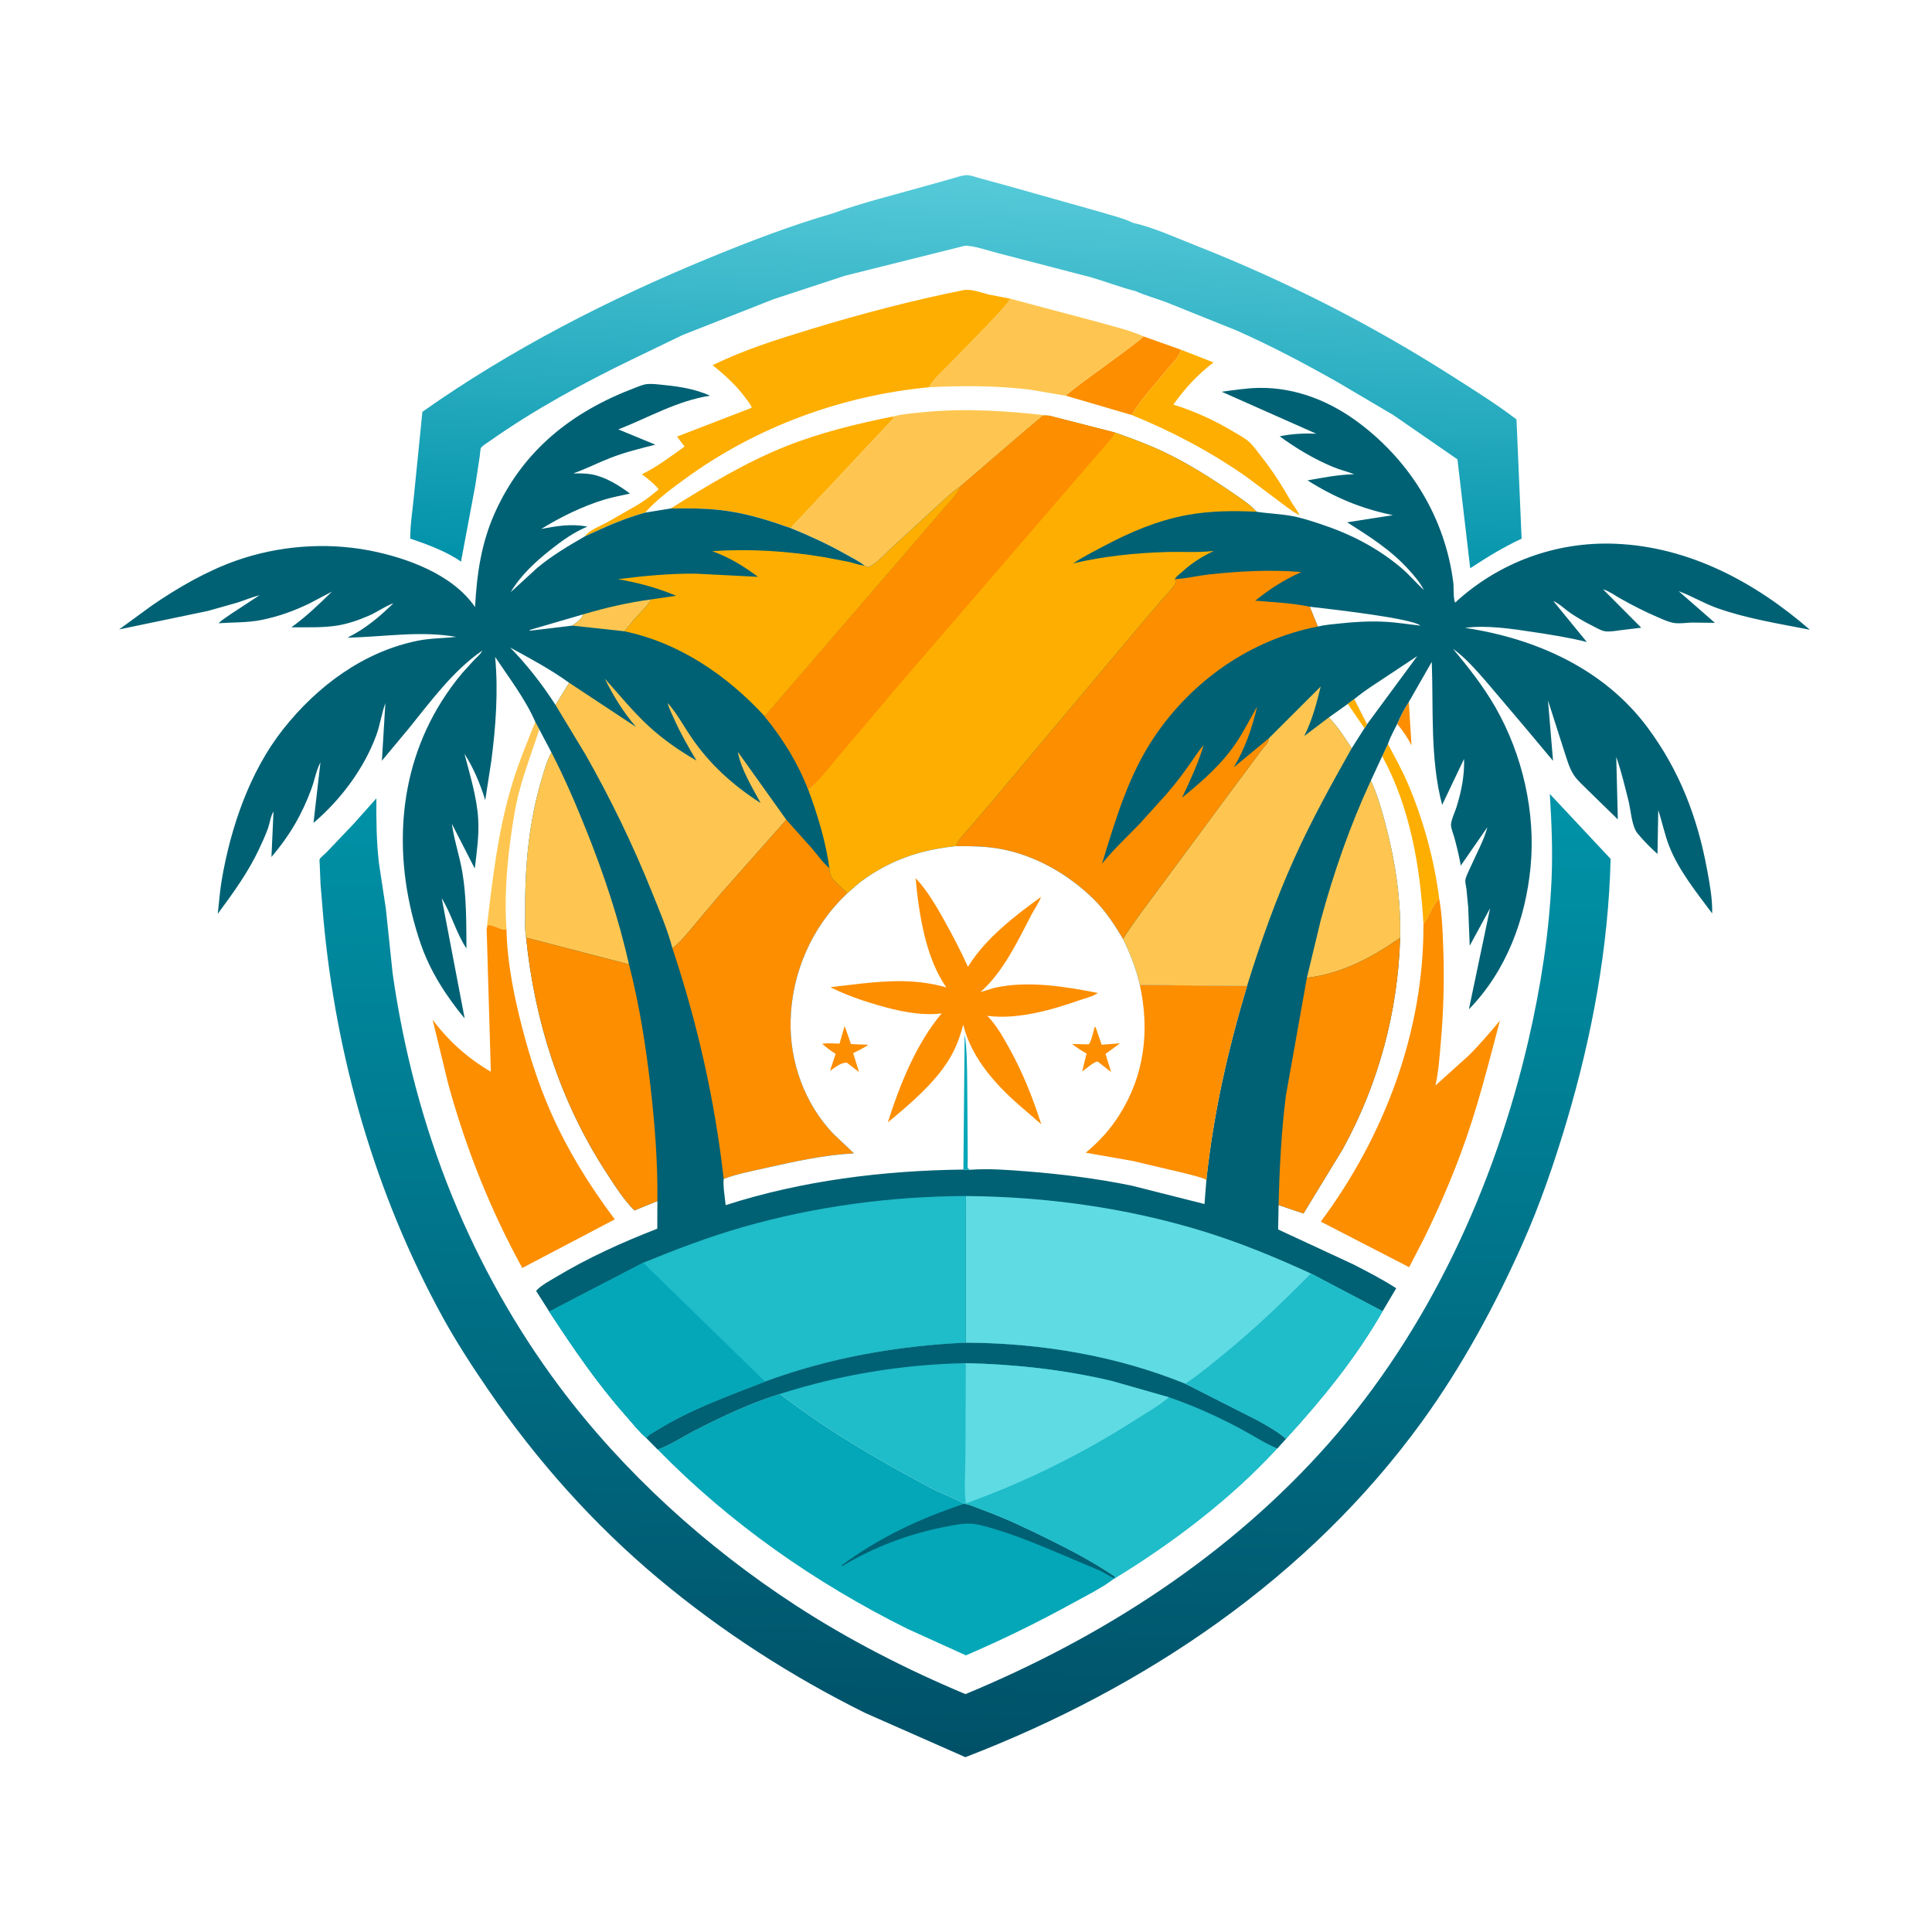
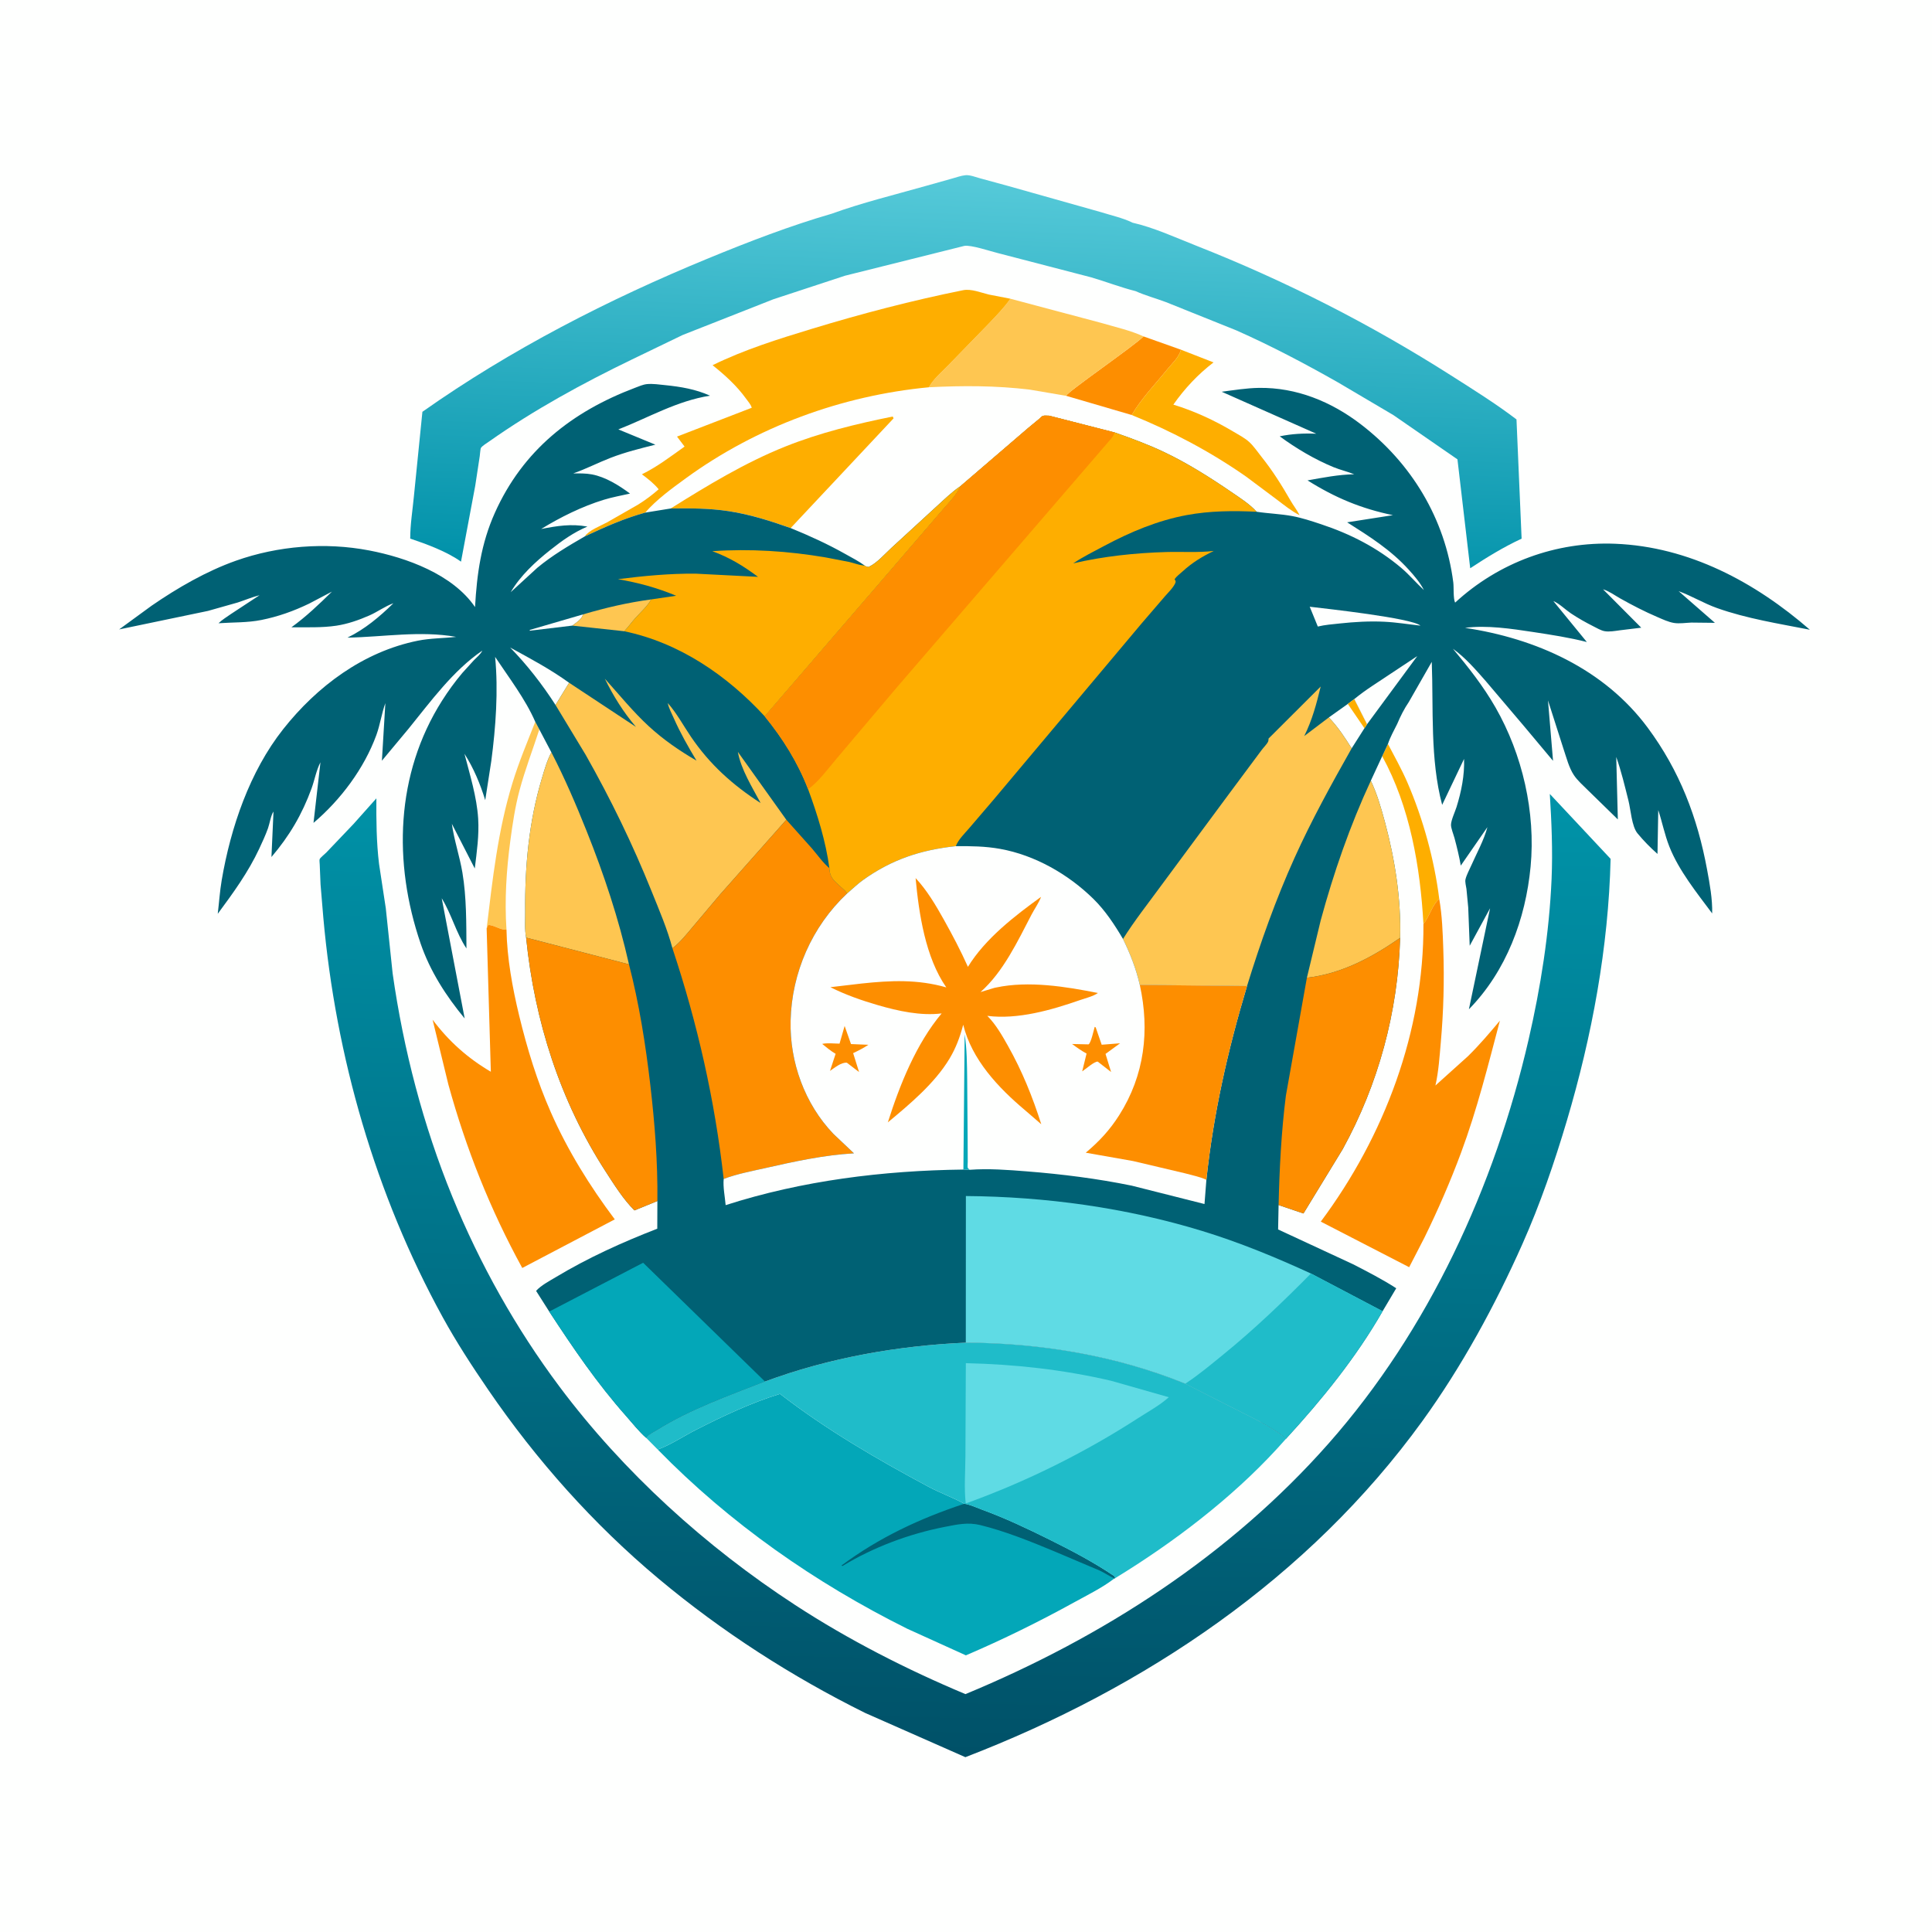
<svg xmlns="http://www.w3.org/2000/svg" version="1.1" style="display: block;" viewBox="0 0 2048 2048" width="1024" height="1024">
  <defs>
    <linearGradient id="Gradient1" gradientUnits="userSpaceOnUse" x1="1021.54" y1="615.001" x2="1038.37" y2="186.408">
      <stop class="stop0" offset="0" stop-opacity="1" stop-color="rgb(0,145,169)" />
      <stop class="stop1" offset="1" stop-opacity="1" stop-color="rgb(86,202,217)" />
    </linearGradient>
    <linearGradient id="Gradient2" gradientUnits="userSpaceOnUse" x1="1003.94" y1="1859.62" x2="1024.09" y2="835.782">
      <stop class="stop0" offset="0" stop-opacity="1" stop-color="rgb(0,81,104)" />
      <stop class="stop1" offset="1" stop-opacity="1" stop-color="rgb(0,147,168)" />
    </linearGradient>
  </defs>
  <path transform="translate(0,0)" fill="rgb(254,255,254)" d="M -0 -0 L 2048 0 L 2048 2048 L -0 2048 L -0 -0 z" />
-   <path transform="translate(0,0)" fill="rgb(253,142,0)" d="M 1493.41 744.136 L 1496.27 790.109 C 1491.96 781.63 1487.16 774.675 1481.1 767.383 C 1484.47 759.335 1488.49 751.349 1493.41 744.136 z" />
  <path transform="translate(0,0)" fill="rgb(254,174,0)" d="M 1471.28 788.61 C 1478.33 802.115 1485.85 815.463 1491.9 829.452 C 1508.45 867.744 1520.5 911.5 1525.66 952.862 C 1518.22 959.01 1515.3 971.738 1508.9 979.453 C 1505.52 918.968 1494.68 855.399 1465.18 801.599 L 1471.28 788.61 z" />
  <path transform="translate(0,0)" fill="rgb(254,198,81)" d="M 567.405 765.138 L 571.717 773.268 C 564.711 794.841 556.537 815.979 550.682 837.922 C 546.049 855.283 543.314 873.494 540.959 891.281 C 536.816 922.574 534.786 953.874 536.889 985.422 C 531.056 986.258 523.668 980.5 517.526 980.5 L 515.861 984.213 C 522.143 932.036 527.75 880.491 543.228 830 C 550.078 807.654 558.858 786.81 567.405 765.138 z" />
  <path transform="translate(0,0)" fill="rgb(253,142,0)" d="M 1212.16 356.609 L 1251.88 370.715 C 1249.7 378.893 1242.55 385.107 1237.31 391.584 C 1224.73 407.14 1209.71 422.612 1199.68 439.922 L 1130.21 419.593 C 1130.73 415.773 1202.38 366.724 1212.16 356.609 z" />
  <path transform="translate(0,0)" fill="rgb(254,174,0)" d="M 1251.88 370.715 L 1286.4 384.166 C 1270.07 396.565 1255.58 412.087 1243.81 428.916 C 1266.02 435.723 1287.2 445.505 1307.15 457.377 C 1312.84 460.765 1319.6 464.253 1324.47 468.766 C 1329.06 473.027 1333.21 479.163 1337.15 484.107 C 1349.13 499.135 1358.65 514.297 1368.21 530.938 C 1370.95 535.705 1374.43 540.11 1376.99 544.956 L 1377.59 546.108 C 1369.26 541.903 1361.67 535.762 1354.26 530.141 L 1321.02 505.285 C 1283.22 478.864 1242.39 457.239 1199.68 439.922 C 1209.71 422.612 1224.73 407.14 1237.31 391.584 C 1242.55 385.107 1249.7 378.893 1251.88 370.715 z" />
  <path transform="translate(0,0)" fill="rgb(254,174,0)" d="M 946.349 441.526 L 947.205 443.507 L 838.124 559.776 C 816.51 552.146 795.051 545.303 772.302 541.84 C 751.881 538.732 731.552 538.748 710.959 539.017 C 749.875 514.66 789.628 490.479 832.387 473.37 C 869.173 458.65 907.601 449.365 946.349 441.526 z" />
  <path transform="translate(0,0)" fill="rgb(254,198,81)" d="M 1071.06 316.669 L 1167.72 342.394 C 1182.2 346.647 1198.51 350.3 1212.16 356.609 C 1202.38 366.724 1130.73 415.773 1130.21 419.593 L 1091.62 413.03 C 1055.82 408.694 1020.6 408.706 984.674 410.514 C 989.258 401.88 998.67 394.015 1005.5 386.92 L 1048.14 343.056 C 1056.06 334.666 1064.5 326.174 1071.06 316.669 z" />
-   <path transform="translate(0,0)" fill="rgb(254,198,81)" d="M 946.349 441.526 C 956.861 438.78 968.545 437.959 979.367 436.895 C 1023.84 432.52 1067.93 435.537 1112.17 440.66 C 1110.48 440.704 1106.98 440.314 1105.5 440.833 C 1104.41 441.216 1102.48 443.318 1101.44 444.177 L 1090.14 453.501 L 1018.09 515.375 C 1008.66 521.708 1000.49 529.926 992.068 537.527 L 945.088 580.651 C 938.248 586.944 929.755 596.668 921.474 600.645 C 920.369 601.175 920.615 601.099 919.403 600.828 C 917.712 600.451 918.336 600.64 916.717 599.591 C 910.489 594.964 903.127 591.244 896.365 587.424 C 877.615 576.831 858.049 567.902 838.124 559.776 L 947.205 443.507 L 946.349 441.526 z" />
  <path transform="translate(0,0)" fill="rgb(253,142,0)" d="M 1508.9 979.453 C 1515.3 971.738 1518.22 959.01 1525.66 952.862 C 1528.74 970.562 1529.34 988.316 1529.96 1006.23 C 1531.1 1039.36 1530.22 1071.97 1527.31 1105 C 1525.99 1120.04 1524.98 1135.93 1521.61 1150.68 L 1556.12 1119.62 C 1568.22 1107.72 1579.09 1094.94 1589.96 1081.94 C 1577.44 1129.27 1565.86 1175.95 1548.77 1221.95 C 1537.46 1252.4 1524.35 1282.51 1510.08 1311.7 L 1493.78 1343.29 L 1400.08 1294.97 C 1467.53 1204.56 1509.55 1092.99 1508.9 979.453 z" />
  <path transform="translate(0,0)" fill="rgb(253,142,0)" d="M 515.861 984.213 L 517.526 980.5 C 523.668 980.5 531.056 986.258 536.889 985.422 C 537.437 1015.52 543.265 1047.39 550.326 1076.56 C 558.874 1111.86 569.338 1146.08 584.041 1179.36 C 601.851 1219.68 625.277 1257.4 651.703 1292.58 L 553.623 1344.11 C 519.665 1282.21 493.977 1217.56 475.253 1149.48 L 458.572 1080.92 C 475.637 1103.71 495.753 1121.71 520.311 1136.09 L 515.861 984.213 z" />
  <path transform="translate(0,0)" fill="rgb(254,174,0)" d="M 619.849 568.645 C 624.143 562.113 636.545 557.519 643.388 553.795 L 676.5 534.841 C 684.224 530.039 691.378 524.661 698.204 518.664 C 693.124 512.407 686.845 507.579 680.434 502.777 C 696.601 494.872 711.057 483.778 725.681 473.384 L 717.666 462.803 L 796.877 432.245 C 796.004 428.833 792.836 425.362 790.776 422.507 C 780.943 408.878 768.444 397.576 755.363 387.134 C 788.831 370.686 824.983 359.411 860.554 348.585 C 913.274 332.54 966.899 318.499 1020.95 307.623 C 1029.5 305.903 1039.96 310.256 1048.31 312.256 L 1071.06 316.669 C 1064.5 326.174 1056.06 334.666 1048.14 343.056 L 1005.5 386.92 C 998.67 394.015 989.258 401.88 984.674 410.514 C 892.413 419.267 801.965 452.407 727 506.995 C 712.25 517.736 695.922 529.565 683.942 543.391 C 661.083 549.757 641.2 558.661 619.849 568.645 z" />
  <path transform="translate(0,0)" fill="rgb(3,167,184)" d="M 697.219 1536.56 C 711.246 1531.42 724.387 1522.49 737.727 1515.68 C 765.957 1501.27 796.5 1486.87 826.863 1477.56 C 875.658 1515.42 930.005 1547 984.395 1576.07 C 996.683 1582.64 1010.15 1587.37 1022.17 1594.04 C 1028.65 1595.02 1035.16 1598.25 1041.33 1600.49 C 1065.46 1609.29 1088.95 1620.43 1111.94 1631.83 C 1135.64 1643.59 1159.22 1655.94 1181.16 1670.79 L 1182.15 1672.91 L 1181.27 1673.21 C 1168.5 1683.09 1153.23 1690.52 1139.1 1698.31 C 1101.42 1719.08 1063.44 1737.8 1023.89 1754.74 L 961.718 1726.54 C 863.782 1677.78 773.761 1614.87 697.219 1536.56 z" />
  <path transform="translate(0,0)" fill="rgb(0,97,116)" d="M 1022.17 1594.04 C 1028.65 1595.02 1035.16 1598.25 1041.33 1600.49 C 1065.46 1609.29 1088.95 1620.43 1111.94 1631.83 C 1135.64 1643.59 1159.22 1655.94 1181.16 1670.79 L 1182.15 1672.91 L 1181.27 1673.21 C 1175.9 1670.72 1171 1667.34 1165.6 1664.81 L 1118.17 1644.71 C 1092.55 1634.08 1066.09 1623.28 1039.13 1616.64 C 1025.96 1613.4 1014.65 1616 1001.63 1618.53 C 963.837 1625.88 925.89 1640.06 893 1660.07 L 891.98 1659.5 C 932.054 1629.76 975.036 1609.66 1022.17 1594.04 z" />
  <path transform="translate(0,0)" fill="rgb(31,188,201)" d="M 1023.79 1423.27 C 1103.02 1423.69 1182.79 1436.88 1256.44 1466.76 L 1333.27 1505.7 C 1343.51 1511.52 1354.31 1517.39 1363.24 1525.12 L 1353.96 1535.44 C 1305.41 1588.42 1243.39 1635.52 1182.15 1672.91 L 1181.16 1670.79 C 1159.22 1655.94 1135.64 1643.59 1111.94 1631.83 C 1088.95 1620.43 1065.46 1609.29 1041.33 1600.49 C 1035.16 1598.25 1028.65 1595.02 1022.17 1594.04 C 1010.15 1587.37 996.683 1582.64 984.395 1576.07 C 930.005 1547 875.658 1515.42 826.863 1477.56 C 796.5 1486.87 765.957 1501.27 737.727 1515.68 C 724.387 1522.49 711.246 1531.42 697.219 1536.56 L 685.023 1524.23 C 687.19 1520.81 693.14 1518.06 696.58 1515.91 C 732.061 1493.81 772.197 1479.66 810.915 1464.49 C 878.729 1439.32 951.738 1426.46 1023.79 1423.27 z" />
-   <path transform="translate(0,0)" fill="rgb(0,97,116)" d="M 1023.79 1423.27 C 1103.02 1423.69 1182.79 1436.88 1256.44 1466.76 L 1333.27 1505.7 C 1343.51 1511.52 1354.31 1517.39 1363.24 1525.12 L 1353.96 1535.44 C 1340.31 1529.76 1326.99 1520.84 1313.84 1513.89 C 1289.88 1501.23 1264.67 1489.81 1238.98 1481.11 L 1177.86 1463.69 C 1126.83 1451.8 1076.1 1446.21 1023.82 1445.01 C 956.221 1446.32 891.326 1457.17 826.863 1477.56 C 796.5 1486.87 765.957 1501.27 737.727 1515.68 C 724.387 1522.49 711.246 1531.42 697.219 1536.56 L 685.023 1524.23 C 687.19 1520.81 693.14 1518.06 696.58 1515.91 C 732.061 1493.81 772.197 1479.66 810.915 1464.49 C 878.729 1439.32 951.738 1426.46 1023.79 1423.27 z" />
  <path transform="translate(0,0)" fill="rgb(95,219,228)" d="M 1023.82 1445.01 C 1076.1 1446.21 1126.83 1451.8 1177.86 1463.69 L 1238.98 1481.11 C 1229.78 1489.47 1217.51 1496.15 1207 1502.94 C 1149.7 1539.98 1087.93 1570.65 1023.73 1593.76 C 1021.86 1577.49 1023.32 1559.75 1023.39 1543.3 L 1023.82 1445.01 z" />
  <path transform="translate(0,0)" fill="url(#Gradient1)" d="M 881.85 226.481 C 913.738 214.939 947.507 206.685 980.161 197.451 L 1009.11 189.315 C 1013.69 188.066 1018.69 186.197 1023.4 185.73 C 1028.14 185.26 1034.43 187.794 1039 189.03 L 1068.81 197.175 L 1167.34 224.962 C 1177.76 228.249 1189.58 230.879 1199.37 235.486 L 1200.59 236.078 C 1222.95 241.106 1246.62 251.996 1267.96 260.409 C 1362.57 297.698 1452.34 343.354 1538.14 397.971 C 1561.54 412.867 1585.48 427.791 1607.54 444.594 L 1612.97 570.995 C 1593.71 579.967 1576.21 590.718 1558.48 602.363 L 1544.96 486.925 L 1477 439.982 L 1418.24 405.309 C 1383.14 385.419 1347.25 366.437 1310.34 350.114 L 1235.97 320.254 C 1225.39 316.289 1213.98 313.197 1203.73 308.603 C 1187.94 304.645 1172.42 298.594 1156.77 294.008 L 1057.81 268.298 C 1050.44 266.48 1028.87 259.297 1022.16 260.671 L 895.769 292.263 L 819.885 317.204 L 723.653 355.1 L 670 381.002 C 617.82 406.225 565.924 434.525 518.5 467.978 C 516.257 469.56 511.488 472.439 509.915 474.638 C 509.141 475.72 508.802 481.897 508.56 483.472 L 503.77 514.929 L 488.672 595.381 C 473.915 584.777 452.03 576.674 434.859 570.928 C 434.817 556.201 437.35 540.837 438.75 526.14 L 447.766 436.526 C 541.559 370.349 645.44 317.166 751.391 273.617 C 794.179 256.03 837.383 239.399 881.85 226.481 z" />
  <path transform="translate(0,0)" fill="url(#Gradient2)" d="M 1642.87 841.619 L 1707.31 910.425 C 1705.05 1004.24 1687.57 1098.35 1660.89 1188.15 C 1647.76 1232.33 1632.61 1276.46 1613.87 1318.59 C 1584.94 1383.61 1549.65 1448.51 1507.88 1506.24 C 1387.36 1672.78 1213.59 1789.43 1023.33 1862.68 L 917 1815.75 C 838.935 1777.03 765.175 1729.54 698.302 1673.64 C 628.989 1615.7 568.629 1547.8 517.627 1473.36 C 500.526 1448.4 483.79 1422.71 469.222 1396.18 C 397.948 1266.33 355.891 1120.04 342.738 972.757 L 339.788 937.471 L 338.929 916.4 C 338.903 915.097 338.434 911.738 338.838 910.79 C 339.579 909.052 344.298 905.373 345.809 903.814 L 374.764 873.439 L 398.971 846.296 C 398.829 869.545 399.006 892.561 401.789 915.695 L 408.961 962.831 L 416.213 1031.89 C 427.657 1112.44 448.628 1192.99 479.402 1268.32 C 508.56 1339.7 546.868 1408.14 593.089 1469.91 C 660.874 1560.51 748.236 1639.67 842.897 1701.38 C 899.588 1738.34 961.021 1769.68 1023.41 1795.84 C 1168.86 1735.58 1303.75 1648.67 1408.45 1530.04 C 1514.57 1409.81 1584.53 1257.5 1620.36 1102.09 C 1633.17 1046.49 1642.28 988.878 1644.74 931.804 C 1646.04 901.733 1644.72 871.63 1642.87 841.619 z" />
  <path transform="translate(0,0)" fill="rgb(0,97,116)" d="M 567.405 765.138 C 557.022 741.17 539.277 718.045 524.841 696.337 C 528.338 732.119 525.502 771.034 520.804 806.653 L 514.367 848.208 C 509.126 831.2 502.004 814.037 492.358 799.049 C 498.05 821.144 505.432 844.759 506.869 867.625 C 507.997 885.588 505.427 902.869 503.277 920.633 L 478.98 873.247 C 481.391 890.737 487.249 907.588 490.173 924.984 C 494.584 951.234 494.283 978.834 494.453 1005.4 C 483.468 988.944 478.563 968.834 468.245 952.21 L 492.573 1079.61 C 472.879 1055.84 455.922 1029.55 445.888 1000.23 C 416.608 914.656 419.297 820.572 468.515 742.874 C 475.068 732.53 482.291 722.597 490.199 713.246 L 502.466 699.753 C 505.597 696.597 509.288 693.717 511.277 689.693 C 480.303 710.797 456.643 743.433 433.304 772.209 L 404.828 806.384 L 408.496 745.374 C 404.515 756.307 402.988 768.121 398.965 779.156 C 386.051 814.58 361.061 847.933 332.331 872.302 L 339.696 808.086 C 335.348 816.229 333.48 826.97 330.269 835.77 C 320.201 863.366 306.808 886.093 287.748 908.474 L 289.918 860.284 C 287.11 864.228 285.843 873.111 284.085 878.005 C 281.427 885.403 278.155 892.516 274.824 899.63 C 263.071 924.735 247.245 946.48 230.826 968.664 C 232.252 956.796 233.011 944.784 235.02 933 C 244.552 877.074 264.681 817.889 300.139 773.009 C 336.133 727.452 385.178 690.823 442.887 679.171 C 456.333 676.456 469.926 676.665 483.496 675.11 C 445.324 668.339 406.605 675.216 368.326 675.927 C 386.92 666.855 402.285 653.856 417.041 639.48 C 408.551 642.418 400.096 648.675 391.593 652.395 C 380.445 657.272 368.588 661.453 356.519 663.263 C 341.02 665.587 324.585 664.839 308.918 664.953 C 324.299 653.862 338.364 640.454 351.843 627.157 L 327.723 639.842 C 311.229 647.791 294.925 653.61 277 657.214 C 262.26 660.178 246.653 659.612 231.649 660.66 C 235.403 657.003 240.405 653.989 244.716 650.942 L 275.149 630.944 C 267.184 632.947 259.712 636.171 251.921 638.69 L 220.412 647.602 L 126.287 667.215 L 160.696 642.092 C 188.019 623.252 218.864 605.419 250.184 594.345 C 294.76 578.585 344.803 574.581 391.272 583.482 C 430.987 591.09 480.006 608.896 503.563 643.515 C 505.535 608.367 510.015 576.142 524.54 543.691 C 554.193 477.443 606.154 436.409 673.124 411.107 C 677.033 409.63 681.665 407.561 685.83 407.165 C 692.041 406.575 698.996 407.643 705.188 408.272 C 721.667 409.945 737.479 412.584 752.638 419.432 C 717.311 425.018 688.135 442.414 655.472 455.194 L 694.727 471.368 C 678.719 475.354 662.631 479.372 647.221 485.336 C 633.878 490.499 621.259 497.083 607.724 501.821 C 614.266 501.831 620.971 501.673 627.426 502.882 C 641.939 505.602 656.176 514.516 667.839 523.216 C 658.644 525.295 649.115 527.004 640.109 529.762 C 617.171 536.788 594.005 548.233 573.662 560.753 C 590.802 557.441 605.201 555.05 622.678 558.179 C 607.915 564.441 595.857 573.075 583.355 582.993 C 567.466 595.598 551.71 610.097 541.351 627.756 L 569.524 601.913 C 585.117 588.956 602.352 578.748 619.849 568.645 C 641.2 558.661 661.083 549.757 683.942 543.391 L 710.959 539.017 C 731.552 538.748 751.881 538.732 772.302 541.84 C 795.051 545.303 816.51 552.146 838.124 559.776 C 858.049 567.902 877.615 576.831 896.365 587.424 C 903.127 591.244 910.489 594.964 916.717 599.591 C 918.336 600.64 917.712 600.451 919.403 600.828 C 920.615 601.099 920.369 601.175 921.474 600.645 C 929.755 596.668 938.248 586.944 945.088 580.651 L 992.068 537.527 C 1000.49 529.926 1008.66 521.708 1018.09 515.375 L 1090.14 453.501 L 1101.44 444.177 C 1102.48 443.318 1104.41 441.216 1105.5 440.833 C 1106.98 440.314 1110.48 440.704 1112.17 440.66 L 1181.72 458.465 C 1199.57 464.695 1217.24 471.239 1234.33 479.366 C 1258.55 490.884 1282.88 506.21 1305.04 521.389 C 1314.36 527.775 1324.43 534.088 1332.11 542.485 C 1344.7 544.406 1357.41 544.737 1369.98 547.092 C 1380.28 549.022 1390.27 552.349 1400.21 555.641 C 1431.48 566.005 1459.86 580.473 1485.21 601.834 C 1493.92 609.179 1501.05 617.814 1509.38 625.461 C 1505.45 617.648 1499.17 610.35 1493.32 603.886 C 1474.27 582.841 1451.74 568.715 1428.04 553.677 L 1476.58 546.095 C 1443.04 539.197 1415.07 527.528 1386.05 509.231 C 1402.61 506.297 1418.63 503.061 1435.52 502.75 C 1428.36 499.845 1420.8 498.166 1413.62 495.218 C 1393.72 487.045 1373.82 475.221 1356.54 462.516 C 1369.31 459.836 1382.28 459.187 1395.32 459.766 L 1295.06 415.269 C 1308.14 413.564 1321.28 411.366 1334.5 411.173 C 1374.24 410.592 1411.16 425.744 1442.36 449.625 C 1496.16 490.792 1531.91 549.873 1540.54 617.38 C 1541.22 622.698 1540.35 634.482 1542.48 638.809 C 1588.72 596.204 1649.38 573.865 1712.28 576.408 C 1790.47 579.57 1860.31 616.963 1918.53 667.549 C 1885.79 661.109 1851.57 655.764 1820.07 644.547 C 1806.02 639.547 1793.2 631.668 1779.41 626.651 L 1817.88 660.231 L 1792.96 659.959 C 1787.16 660.16 1780.26 661.291 1774.55 660.365 C 1768.46 659.377 1762.36 656.425 1756.73 654.013 C 1743.17 648.212 1730.24 641.526 1717.4 634.298 C 1711.66 631.065 1705.62 626.566 1699.29 624.688 L 1739.79 665.384 L 1717.36 668.112 C 1712.23 668.792 1705.86 670.024 1700.73 669.041 C 1697.03 668.334 1692.56 665.703 1689.19 664.001 C 1680.96 659.848 1672.91 655.325 1665.24 650.202 C 1659.48 646.358 1652.84 639.703 1646.58 637.124 L 1682.12 680.574 C 1663.44 675.78 1644.06 672.844 1625 669.94 C 1602.42 666.499 1575.74 662.492 1552.97 665.554 C 1627.97 676.785 1700.45 709.043 1746.64 771.38 C 1780.45 817.023 1799.36 866.408 1809.61 921.969 C 1812.38 936.992 1815.35 952.943 1814.97 968.26 C 1798.71 946.447 1779.56 922.73 1769.56 897.369 C 1764.57 884.729 1762.02 871.537 1757.82 858.701 L 1757.01 905.194 C 1749.22 898.289 1742.51 891.46 1735.84 883.424 C 1729.67 875.975 1728.67 858.348 1726.25 848.776 C 1722.39 833.422 1718.58 817.332 1713.29 802.416 L 1714.97 868.613 L 1683.43 837.829 C 1678.42 832.791 1672.32 827.567 1668.4 821.673 C 1663.12 813.744 1660.6 803.372 1657.55 794.406 L 1640.93 742.452 L 1646.29 806.52 L 1615.34 769.556 L 1574.68 721.652 C 1564.14 709.698 1553.18 696.968 1540.14 687.691 C 1556.67 707.466 1572.34 727.323 1585.22 749.775 C 1613.86 799.704 1627.96 861.143 1622.5 918.635 C 1617.22 974.205 1596.77 1029.39 1557.09 1069.88 L 1579.54 962.786 L 1557.95 1002.53 L 1556.37 961.854 L 1554.5 942.309 C 1554.11 939.385 1552.81 934.893 1553.48 932.1 C 1554.6 927.434 1557.46 922.264 1559.41 917.845 C 1565.14 904.889 1573.11 890.497 1576.72 876.796 L 1548.49 917.578 C 1546.8 907.741 1544.41 898.136 1541.86 888.494 C 1540.91 884.949 1538.03 877.837 1538.12 874.317 C 1538.23 869.249 1542.43 860.471 1543.98 855.494 C 1549.09 839.06 1552.58 821.77 1551.96 804.466 L 1528.75 853.198 C 1515.83 804.576 1519.61 751.483 1517.73 701.596 L 1493.41 744.136 C 1488.49 751.349 1484.47 759.335 1481.1 767.383 C 1477.68 774.28 1473.68 781.305 1471.28 788.61 L 1465.18 801.599 L 1453.13 827.595 C 1459.82 841.544 1464.24 857.118 1468.25 872.045 C 1478.77 911.253 1485.32 953.473 1484.2 994.15 C 1481.91 1072.64 1461.2 1149.27 1423.3 1218.19 L 1381.72 1286.34 L 1355.36 1277.4 L 1354.85 1303.28 L 1434.29 1340.15 C 1449.65 1348.08 1465.54 1356.18 1480.06 1365.61 L 1465.62 1389.94 C 1437.62 1438.89 1401.28 1483.67 1363.24 1525.12 C 1354.31 1517.39 1343.51 1511.52 1333.27 1505.7 L 1256.44 1466.76 C 1182.79 1436.88 1103.02 1423.69 1023.79 1423.27 C 951.738 1426.46 878.729 1439.32 810.915 1464.49 C 772.197 1479.66 732.061 1493.81 696.58 1515.91 C 693.14 1518.06 687.19 1520.81 685.023 1524.23 C 677.405 1517.59 670.366 1508.59 663.636 1500.99 C 632.776 1466.15 607.648 1429.16 582.213 1390.32 L 568.28 1368.39 C 573.272 1362.69 582.483 1357.86 589.03 1353.92 C 622.951 1333.48 659.867 1316.75 696.741 1302.48 L 696.859 1273.16 L 672.544 1283.07 C 660.884 1271.56 650.967 1255.67 642.035 1241.88 C 593.667 1167.23 566.631 1082.15 557.705 993.918 C 556.035 985.585 556.837 975.491 556.743 966.966 C 556.216 919.199 560.606 870.819 574.466 824.949 C 577.236 815.779 579.888 805.98 584.51 797.545 L 571.717 773.268 L 567.405 765.138 z" />
  <path transform="translate(0,0)" fill="rgb(254,255,254)" d="M 617.986 651.305 C 617.004 656.217 610.5 660.246 606.647 663.173 L 561.5 668.594 L 561.672 667.729 L 617.986 651.305 z" />
  <path transform="translate(0,0)" fill="rgb(254,255,254)" d="M 588.881 747.297 C 574.936 725.654 558.78 704.806 540.772 686.417 C 562.422 698.224 583.205 709.316 603.276 723.758 L 588.881 747.297 z" />
  <path transform="translate(0,0)" fill="rgb(254,255,254)" d="M 1388.36 643.158 C 1405.66 645.201 1496.25 655.113 1505.75 663.195 C 1492.94 661.796 1480.31 659.688 1467.41 659.061 C 1451.57 658.291 1435.95 659.222 1420.21 660.903 C 1412.53 661.723 1404.46 662.334 1396.94 664.161 L 1388.36 643.158 z" />
  <path transform="translate(0,0)" fill="rgb(254,255,254)" d="M 1435.61 741.036 L 1449.14 767.71 L 1446.36 771.965 L 1432.81 793.273 C 1425.11 781.089 1418.64 771.061 1408.62 760.495 L 1428.75 746.189 L 1435.61 741.036 z" />
  <path transform="translate(0,0)" fill="rgb(254,174,0)" d="M 1435.61 741.036 L 1449.14 767.71 L 1446.36 771.965 L 1428.75 746.189 L 1435.61 741.036 z" />
  <path transform="translate(0,0)" fill="rgb(254,255,254)" d="M 1435.61 741.036 C 1441.94 735.877 1448.05 731.485 1454.79 727 L 1502.38 695.474 L 1449.14 767.71 L 1435.61 741.036 z" />
  <path transform="translate(0,0)" fill="rgb(254,198,81)" d="M 617.986 651.305 C 642.07 644.185 665.362 638.769 690.249 635.41 C 686.209 642.76 679.251 648.817 673.662 655.029 C 669.534 659.615 665.978 664.687 661.716 669.145 L 606.647 663.173 C 610.5 660.246 617.004 656.217 617.986 651.305 z" />
  <path transform="translate(0,0)" fill="rgb(254,198,81)" d="M 1453.13 827.595 C 1459.82 841.544 1464.24 857.118 1468.25 872.045 C 1478.77 911.253 1485.32 953.473 1484.2 994.15 C 1454.23 1014.95 1422.2 1032.2 1385.35 1036.48 L 1399.99 975.672 C 1413.76 925.001 1431.02 875.256 1453.13 827.595 z" />
  <path transform="translate(0,0)" fill="rgb(254,198,81)" d="M 584.51 797.545 C 598.475 824.519 610.653 852.944 621.923 881.145 C 640.28 927.082 655.881 973.935 666.731 1022.25 L 557.705 993.918 C 556.035 985.585 556.837 975.491 556.743 966.966 C 556.216 919.199 560.606 870.819 574.466 824.949 C 577.236 815.779 579.888 805.98 584.51 797.545 z" />
  <path transform="translate(0,0)" fill="rgb(253,142,0)" d="M 1484.2 994.15 C 1481.91 1072.64 1461.2 1149.27 1423.3 1218.19 L 1381.72 1286.34 L 1355.36 1277.4 C 1356.28 1238.8 1358.22 1199.82 1363.08 1161.5 L 1385.35 1036.48 C 1422.2 1032.2 1454.23 1014.95 1484.2 994.15 z" />
  <path transform="translate(0,0)" fill="rgb(253,142,0)" d="M 557.705 993.918 L 666.731 1022.25 C 677.52 1063.9 684.35 1107.05 689.316 1149.74 C 694.078 1190.69 697.335 1231.9 696.859 1273.16 L 672.544 1283.07 C 660.884 1271.56 650.967 1255.67 642.035 1241.88 C 593.667 1167.23 566.631 1082.15 557.705 993.918 z" />
  <path transform="translate(0,0)" fill="rgb(254,174,0)" d="M 1018.09 515.375 C 1014.06 525.298 1003.36 535.332 996.462 543.662 L 932.049 618.478 L 810.616 759.325 C 770.719 715.994 720.215 681.327 661.716 669.145 C 665.978 664.687 669.534 659.615 673.662 655.029 C 679.251 648.817 686.209 642.76 690.249 635.41 L 716.753 631.517 C 696.341 623.002 676.794 617.719 655.009 613.946 C 682.523 610.469 709.663 607.881 737.427 608.102 L 803.553 611.489 C 787.773 599.78 773.545 591.034 755.051 584.278 C 795.045 581.489 835.607 584.154 875.094 590.86 L 900.237 595.703 C 905.073 596.832 909.801 598.734 914.733 599.368 L 916.717 599.591 C 918.336 600.64 917.712 600.451 919.403 600.828 C 920.615 601.099 920.369 601.175 921.474 600.645 C 929.755 596.668 938.248 586.944 945.088 580.651 L 992.068 537.527 C 1000.49 529.926 1008.66 521.708 1018.09 515.375 z" />
  <path transform="translate(0,0)" fill="rgb(254,198,81)" d="M 603.276 723.758 L 674.154 770.556 C 660.82 754.941 650.203 737.868 641.148 719.441 C 656.299 736.243 670.875 754.316 687.5 769.635 C 703.093 784.004 720.032 795.689 738.316 806.292 C 729.348 791.356 721.115 776.906 714.063 760.961 C 711.925 756.126 708.865 750.434 707.848 745.275 C 717.128 755.618 724.559 769.408 732.406 780.96 C 752.39 810.378 776.583 832.068 806.315 851.289 C 797.572 834.864 785.398 815.508 782.184 797.046 L 833.523 868.968 L 763.438 948.063 L 734.671 982.158 C 728.052 990.016 721.006 999.016 712.781 1005.16 C 707.504 985.007 698.618 964.417 690.813 945.019 C 670.684 894.989 647.471 847.197 620.905 800.266 L 588.881 747.297 L 603.276 723.758 z" />
  <path transform="translate(0,0)" fill="rgb(254,198,81)" d="M 1344.75 782.872 L 1400 727.74 C 1395.48 746.275 1391.06 763.082 1382.53 780.27 L 1408.62 760.495 C 1418.64 771.061 1425.11 781.089 1432.81 793.273 C 1411.41 831.135 1390.24 869.549 1372.33 909.215 C 1352.41 953.34 1336.18 999.016 1321.9 1045.25 L 1208.24 1044.04 C 1204.24 1026.74 1198.18 1011.28 1190.42 995.352 C 1202.47 976.097 1216.86 957.956 1230.25 939.605 L 1303.38 840.784 L 1337.28 795.209 C 1339.17 792.559 1342.98 788.939 1344.24 786.118 C 1344.69 785.118 1344.58 783.954 1344.75 782.872 z" />
  <path transform="translate(0,0)" fill="rgb(253,142,0)" d="M 833.523 868.968 L 860.791 899.5 C 866.732 906.429 872.203 914.408 879.188 920.297 C 879.64 931.098 884.851 934.122 892.134 940.907 C 894.197 942.829 896.724 944.629 897.806 947.297 C 860.756 982.138 839.258 1031.05 838.064 1082 C 837.036 1125.86 853.036 1170.22 883.5 1202.01 L 905.259 1222.58 C 873.409 1224.38 842.182 1231.22 811.143 1238.23 C 796.765 1241.47 780.875 1244.49 767.138 1249.72 C 757.757 1166.29 739.325 1084.77 712.781 1005.16 C 721.006 999.016 728.052 990.016 734.671 982.158 L 763.438 948.063 L 833.523 868.968 z" />
-   <path transform="translate(0,0)" fill="rgb(253,142,0)" d="M 1245.11 613.92 L 1247.12 613.805 C 1258.38 613.076 1269.96 610.234 1281.26 608.984 C 1313.82 605.382 1346.84 603.682 1379.5 606.38 C 1361.17 614.567 1346.27 624.169 1330.64 636.733 C 1349.36 638.411 1370.07 639.177 1388.36 643.158 L 1396.94 664.161 C 1326.11 677.866 1264.31 721.13 1224.07 780.477 C 1196.08 821.768 1182.67 868.512 1168.17 915.55 C 1180.15 900.689 1193.93 887.813 1207.23 874.181 L 1236.59 841.706 C 1245.06 831.931 1252.79 821.873 1260.28 811.333 C 1265.36 804.181 1269.97 796.489 1275.87 789.983 C 1270.08 809.329 1261.66 827.341 1253.08 845.559 C 1274.45 828.083 1295.04 810.298 1310.54 787.144 C 1318.76 774.852 1325.3 761.734 1332.61 748.929 C 1327.34 771.677 1319.89 793.213 1307.88 813.351 L 1344.75 782.872 C 1344.58 783.954 1344.69 785.118 1344.24 786.118 C 1342.98 788.939 1339.17 792.559 1337.28 795.209 L 1303.38 840.784 L 1230.25 939.605 C 1216.86 957.956 1202.47 976.097 1190.42 995.352 C 1181.54 980.27 1171.56 965.153 1159.02 952.843 C 1132.49 926.783 1097.09 906.478 1060.24 899.862 C 1044.4 897.017 1029.21 896.85 1013.16 896.982 C 1016.06 889.742 1022.32 883.826 1027.34 877.97 L 1053.49 847.4 L 1210.34 660.644 L 1234.93 632.055 C 1238.47 627.972 1244.01 622.727 1246 617.691 C 1246.65 616.044 1245.82 615.402 1245.11 613.92 z" />
-   <path transform="translate(0,0)" fill="rgb(95,219,228)" d="M 1023.88 1267.85 C 1108.27 1268.49 1193.59 1280.17 1274.42 1304.9 C 1313.77 1316.93 1352.32 1332.81 1389.66 1349.99 L 1465.62 1389.94 C 1437.62 1438.89 1401.28 1483.67 1363.24 1525.12 C 1354.31 1517.39 1343.51 1511.52 1333.27 1505.7 L 1256.44 1466.76 C 1182.79 1436.88 1103.02 1423.69 1023.79 1423.27 L 1023.88 1267.85 z" />
+   <path transform="translate(0,0)" fill="rgb(95,219,228)" d="M 1023.88 1267.85 C 1108.27 1268.49 1193.59 1280.17 1274.42 1304.9 C 1313.77 1316.93 1352.32 1332.81 1389.66 1349.99 L 1465.62 1389.94 C 1354.31 1517.39 1343.51 1511.52 1333.27 1505.7 L 1256.44 1466.76 C 1182.79 1436.88 1103.02 1423.69 1023.79 1423.27 L 1023.88 1267.85 z" />
  <path transform="translate(0,0)" fill="rgb(31,188,201)" d="M 1389.66 1349.99 L 1465.62 1389.94 C 1437.62 1438.89 1401.28 1483.67 1363.24 1525.12 C 1354.31 1517.39 1343.51 1511.52 1333.27 1505.7 L 1256.44 1466.76 C 1270.5 1457.58 1283.65 1446.5 1296.67 1435.92 C 1329.72 1409.03 1359.72 1380.27 1389.66 1349.99 z" />
-   <path transform="translate(0,0)" fill="rgb(31,188,201)" d="M 681.756 1338.57 C 716.66 1324.37 751.484 1311.02 787.754 1300.66 C 863.931 1278.88 944.687 1268.06 1023.88 1267.85 L 1023.79 1423.27 C 951.738 1426.46 878.729 1439.32 810.915 1464.49 C 772.197 1479.66 732.061 1493.81 696.58 1515.91 C 693.14 1518.06 687.19 1520.81 685.023 1524.23 C 677.405 1517.59 670.366 1508.59 663.636 1500.99 C 632.776 1466.15 607.648 1429.16 582.213 1390.32 L 681.756 1338.57 z" />
  <path transform="translate(0,0)" fill="rgb(3,167,184)" d="M 582.213 1390.32 L 681.756 1338.57 L 810.915 1464.49 C 772.197 1479.66 732.061 1493.81 696.58 1515.91 C 693.14 1518.06 687.19 1520.81 685.023 1524.23 C 677.405 1517.59 670.366 1508.59 663.636 1500.99 C 632.776 1466.15 607.648 1429.16 582.213 1390.32 z" />
  <path transform="translate(0,0)" fill="rgb(254,174,0)" d="M 1018.09 515.375 L 1090.14 453.501 L 1101.44 444.177 C 1102.48 443.318 1104.41 441.216 1105.5 440.833 C 1106.98 440.314 1110.48 440.704 1112.17 440.66 L 1181.72 458.465 C 1199.57 464.695 1217.24 471.239 1234.33 479.366 C 1258.55 490.884 1282.88 506.21 1305.04 521.389 C 1314.36 527.775 1324.43 534.088 1332.11 542.485 C 1307.38 541.269 1282.37 541.472 1257.95 546.016 C 1227.02 551.768 1198.07 563.986 1170.44 578.734 C 1159.52 584.567 1147.94 590.277 1137.67 597.177 C 1169.6 589.706 1203.54 586.115 1236.3 585.17 C 1252.92 584.691 1270.15 585.966 1286.64 584.006 C 1273.91 590.261 1264.05 596.206 1253.51 605.787 C 1250.77 608.278 1247.22 610.891 1245.11 613.92 C 1245.82 615.402 1246.65 616.044 1246 617.691 C 1244.01 622.727 1238.47 627.972 1234.93 632.055 L 1210.34 660.644 L 1053.49 847.4 L 1027.34 877.97 C 1022.32 883.826 1016.06 889.742 1013.16 896.982 C 976.291 900.923 945.622 910.945 915.204 932.622 C 908.975 937.06 903.626 942.381 897.806 947.297 C 896.724 944.629 894.197 942.829 892.134 940.907 C 884.851 934.122 879.64 931.098 879.188 920.297 C 875.399 891.899 866.49 863.378 856.618 836.573 C 845.63 808.074 829.837 782.955 810.616 759.325 L 932.049 618.478 L 996.462 543.662 C 1003.36 535.332 1014.06 525.298 1018.09 515.375 z" />
  <path transform="translate(0,0)" fill="rgb(253,142,0)" d="M 1018.09 515.375 L 1090.14 453.501 L 1101.44 444.177 C 1102.48 443.318 1104.41 441.216 1105.5 440.833 C 1106.98 440.314 1110.48 440.704 1112.17 440.66 L 1181.72 458.465 C 1180.75 460.775 1179.6 462.906 1177.99 464.827 L 951.135 728.145 L 887.022 803.938 C 877.886 814.532 868.07 828.52 856.618 836.573 C 845.63 808.074 829.837 782.955 810.616 759.325 L 932.049 618.478 L 996.462 543.662 C 1003.36 535.332 1014.06 525.298 1018.09 515.375 z" />
  <path transform="translate(0,0)" fill="rgb(254,255,254)" d="M 1013.16 896.982 C 1029.21 896.85 1044.4 897.017 1060.24 899.862 C 1097.09 906.478 1132.49 926.783 1159.02 952.843 C 1171.56 965.153 1181.54 980.27 1190.42 995.352 C 1198.18 1011.28 1204.24 1026.74 1208.24 1044.04 L 1321.9 1045.25 C 1301.58 1112.91 1286.34 1180.26 1278.82 1250.6 L 1276.82 1276.32 L 1199.63 1256.83 C 1163.17 1249.36 1125.78 1244.65 1088.68 1241.72 C 1068.75 1240.14 1047.79 1238.51 1027.87 1240.04 L 1021.24 1239.79 C 936.371 1240.83 850.255 1251.43 769.219 1277.5 C 768.46 1268.73 766.312 1258.35 767.138 1249.72 C 780.875 1244.49 796.765 1241.47 811.143 1238.23 C 842.182 1231.22 873.409 1224.38 905.259 1222.58 L 883.5 1202.01 C 853.036 1170.22 837.036 1125.86 838.064 1082 C 839.258 1031.05 860.756 982.138 897.806 947.297 C 903.626 942.381 908.975 937.06 915.204 932.622 C 945.622 910.945 976.291 900.923 1013.16 896.982 z" />
  <path transform="translate(0,0)" fill="rgb(3,167,184)" d="M 1021.24 1239.79 L 1022.57 1096.34 C 1025.01 1112 1025.01 1127.94 1025.26 1143.75 L 1025.76 1208.5 L 1025.85 1231.57 C 1025.85 1232.79 1025.48 1237.07 1025.87 1238 C 1026.12 1238.61 1026.79 1238.93 1027.25 1239.39 L 1027.87 1240.04 L 1021.24 1239.79 z" />
  <path transform="translate(0,0)" fill="rgb(253,142,0)" d="M 895.348 1087.56 L 902.103 1106.76 L 920.548 1107.51 C 915.356 1111 910.006 1113.67 904.377 1116.37 L 910.641 1136.4 L 897.693 1126.5 C 891.662 1125.99 884.738 1131.89 879.829 1135.19 L 885.79 1117.09 C 880.644 1114.1 876.165 1110.34 871.558 1106.59 C 876.92 1105.34 884.342 1106.27 889.949 1106.3 L 895.348 1087.56 z" />
  <path transform="translate(0,0)" fill="rgb(253,142,0)" d="M 1160.43 1088.5 L 1161.48 1089.06 L 1167.84 1107.46 L 1187.32 1105.93 L 1171.9 1117.19 L 1177.8 1136.36 L 1165.12 1126.5 L 1163.63 1125.36 C 1160.24 1124.94 1150.79 1133.35 1147.17 1135.7 L 1151.8 1116.83 C 1146.32 1113.83 1141.47 1110.41 1136.47 1106.68 L 1153.91 1107.08 C 1156.56 1105.43 1159.33 1092.2 1160.43 1088.5 z" />
  <path transform="translate(0,0)" fill="rgb(253,142,0)" d="M 970.571 930.803 C 982.641 943.715 991.976 959.561 1000.55 974.918 C 1009.75 991.371 1018.33 1007.67 1026.04 1024.89 C 1044.39 995 1075.5 970.978 1103.59 950.698 C 1101.28 956.931 1096.61 963.513 1093.47 969.517 C 1078.66 997.869 1063.6 1030.18 1039.37 1051.63 L 1054.24 1047.14 L 1056 1046.78 C 1090.48 1039.47 1129.86 1045.82 1163.82 1052.61 C 1159.09 1056.09 1150.53 1058.15 1144.94 1060.1 C 1114.67 1070.67 1078.83 1080.98 1046.59 1076.85 C 1055.66 1085.97 1062.25 1097.57 1068.51 1108.69 C 1083.54 1135.38 1094.5 1162.6 1103.8 1191.76 L 1086.47 1176.78 C 1058.13 1152.93 1030.13 1123.21 1021.05 1086.27 C 1017.6 1099.25 1013.42 1110.76 1006.46 1122.32 C 990.752 1148.4 964.416 1170.47 941.151 1189.76 C 953.761 1149.95 971.161 1106.48 998.187 1074.26 C 976.014 1077.04 951.839 1071.67 930.662 1065.53 C 913.482 1060.54 896.218 1054.51 880.227 1046.46 L 913.129 1042.6 C 944.204 1039.27 972.816 1038 1003.13 1046.69 C 980.972 1015.02 974.061 968.438 970.571 930.803 z" />
  <path transform="translate(0,0)" fill="rgb(253,142,0)" d="M 1208.24 1044.04 L 1321.9 1045.25 C 1301.58 1112.91 1286.34 1180.26 1278.82 1250.6 C 1271.88 1247.39 1263.36 1245.77 1256 1243.72 L 1201.01 1230.74 L 1150.93 1221.91 C 1165.13 1210.05 1176.45 1197.84 1186.39 1182.17 C 1213.26 1139.84 1218.9 1092.5 1208.24 1044.04 z" />
</svg>